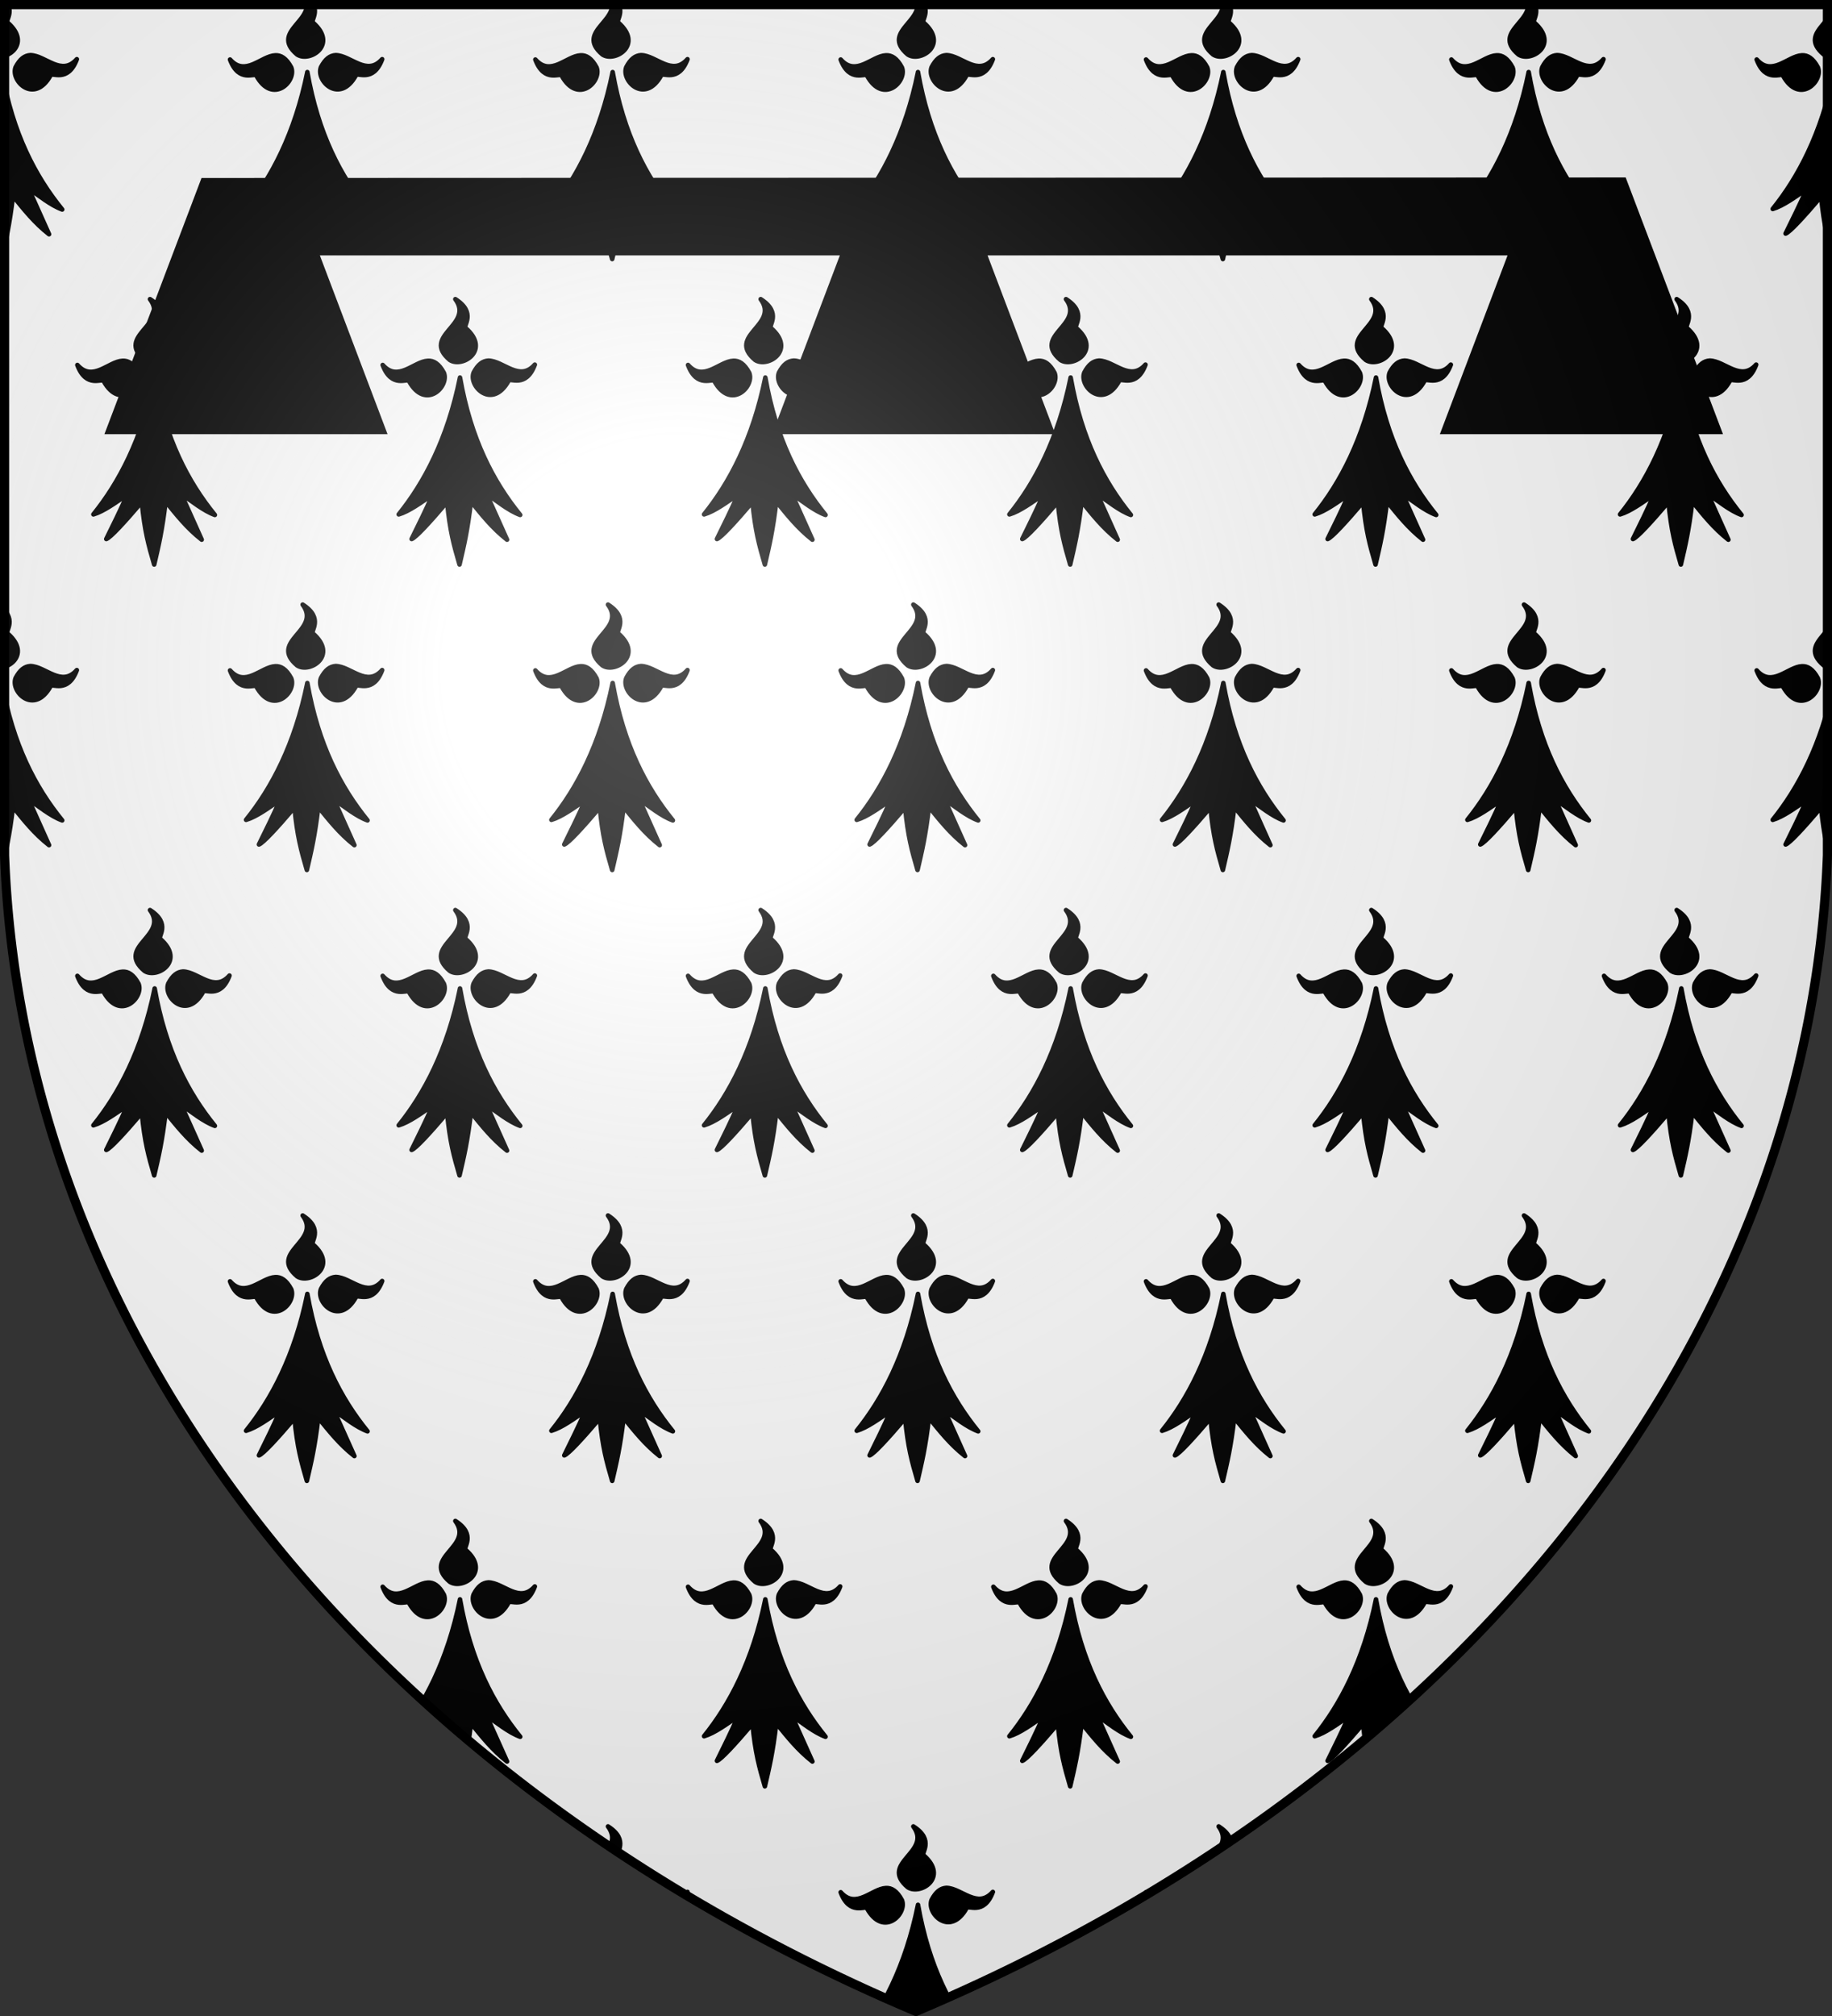
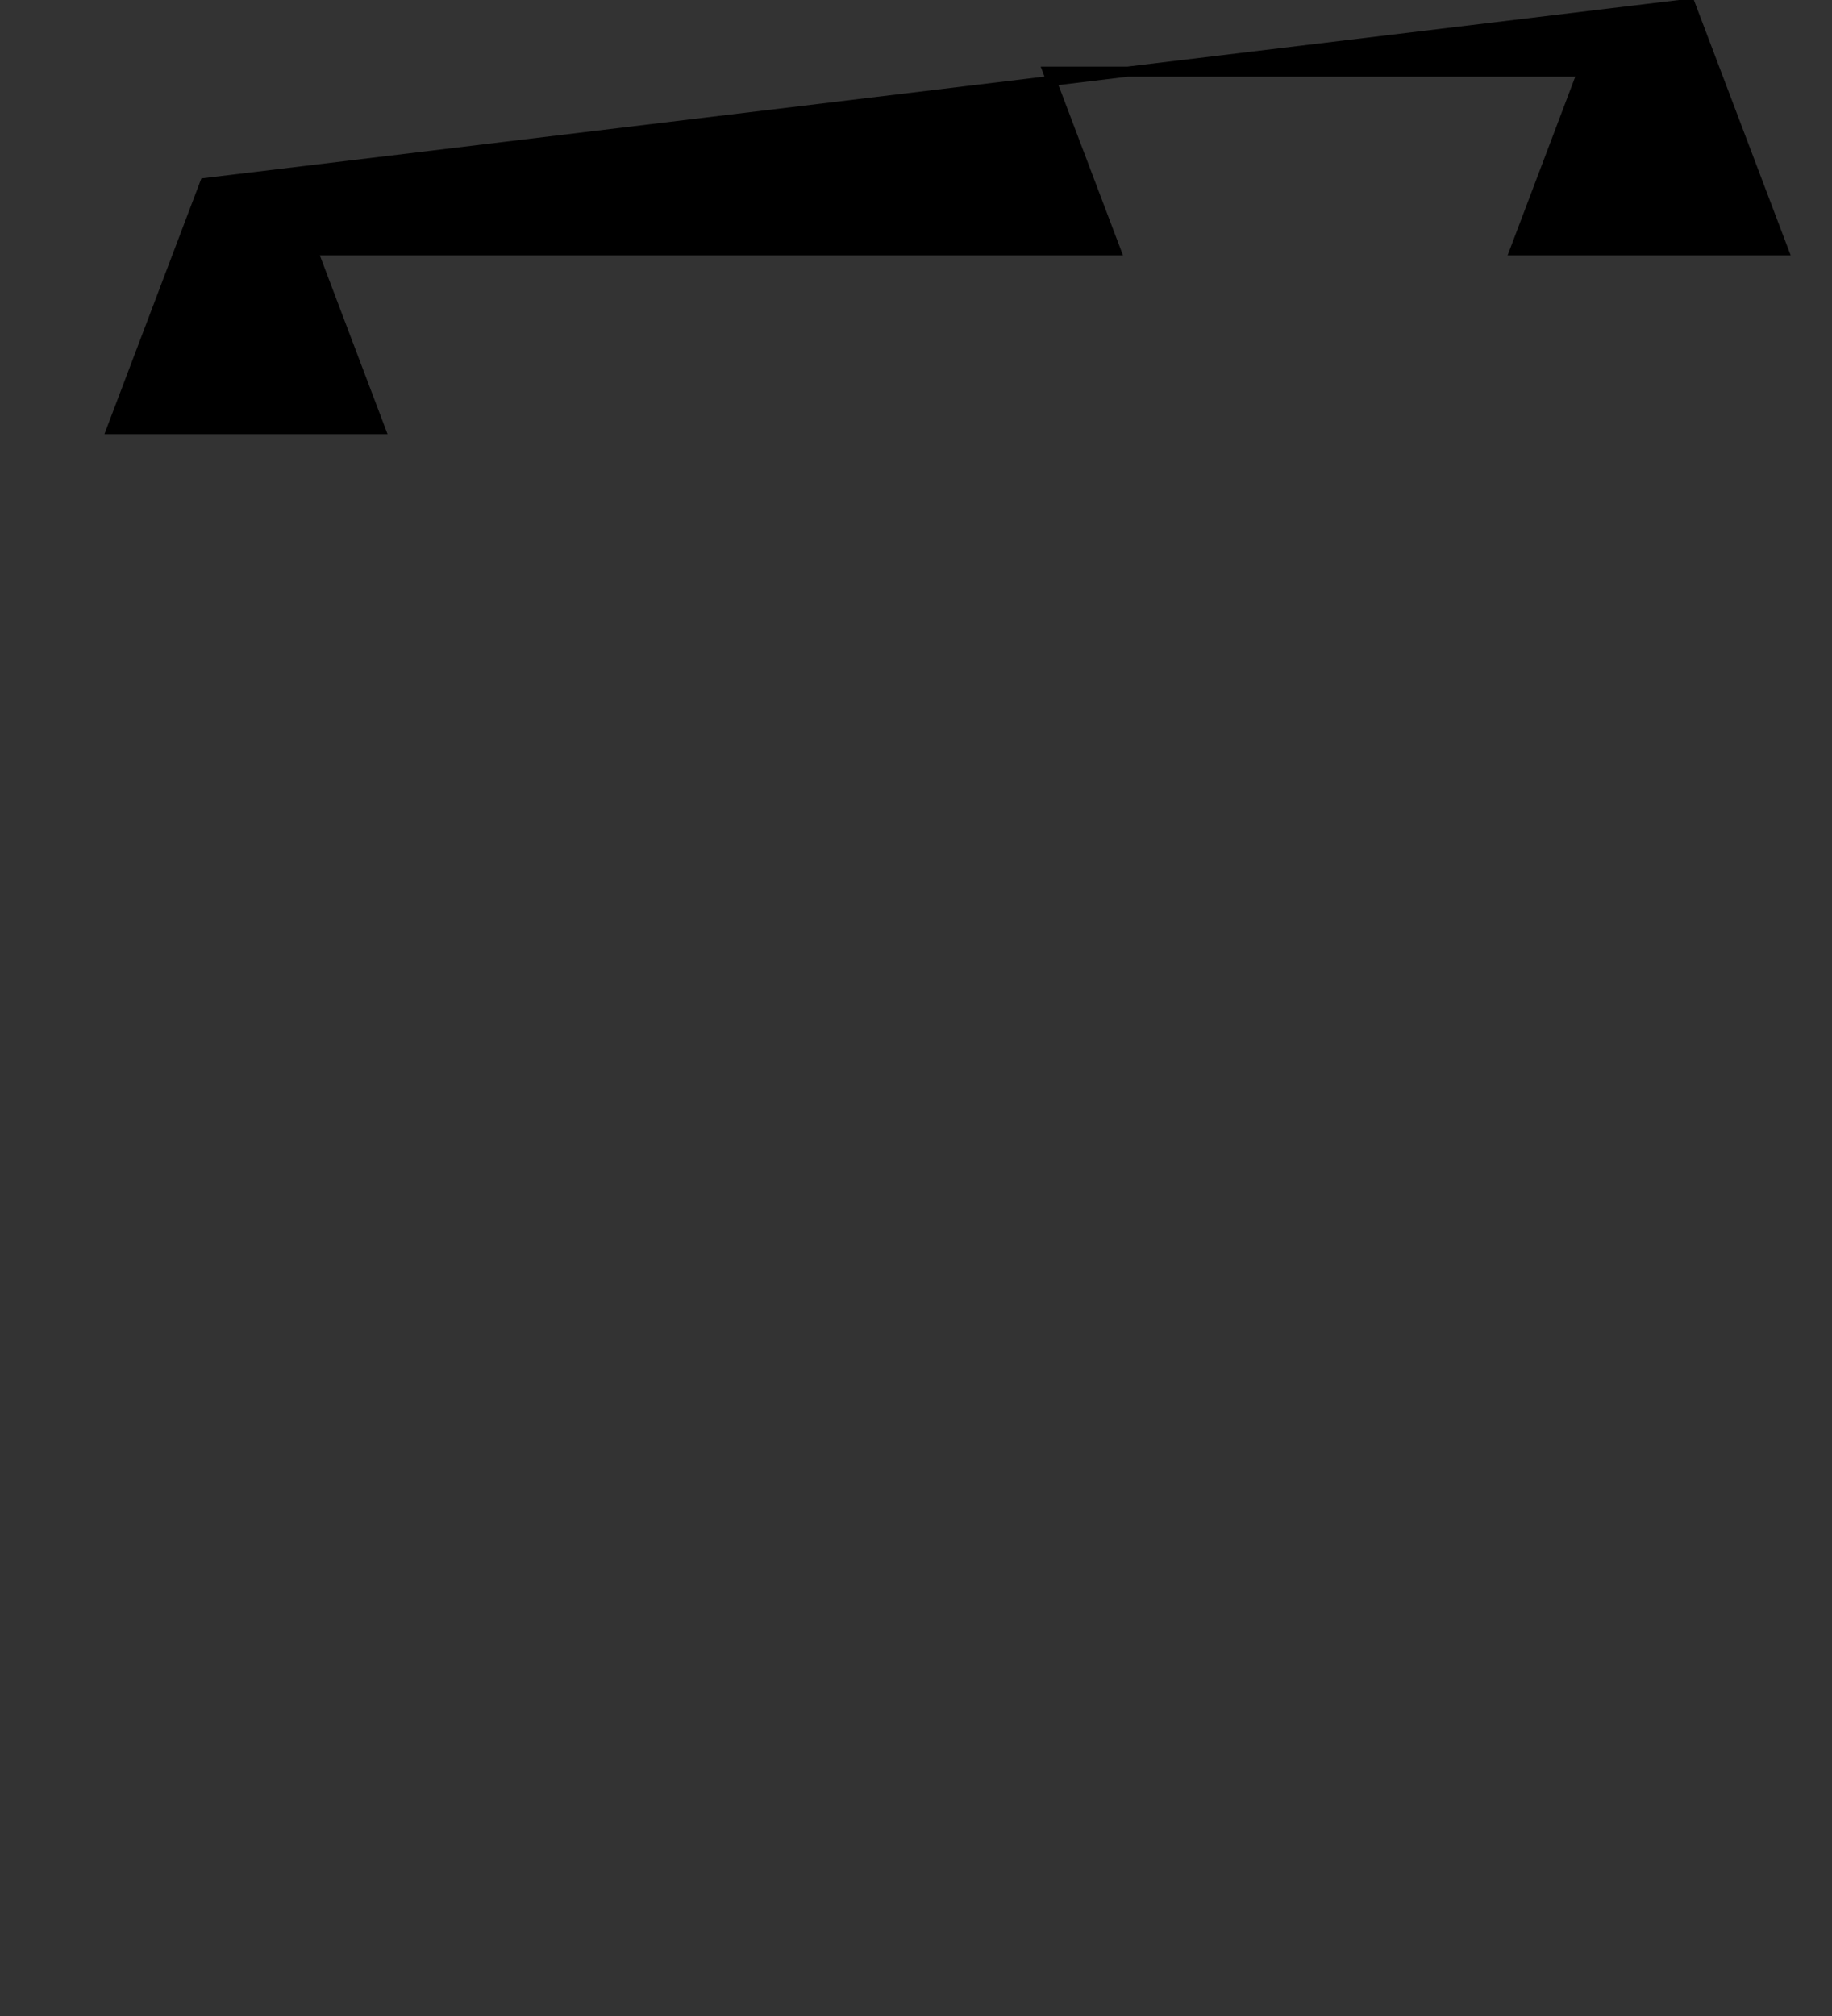
<svg xmlns="http://www.w3.org/2000/svg" xmlns:xlink="http://www.w3.org/1999/xlink" width="600" height="660">
  <rect width="100%" height="100%" fill="#333333" stroke="none" />
  <defs>
    <radialGradient id="g" cx="221" cy="226" r="300" fx="221" fy="226" gradientTransform="matrix(1.353 0 0 1.349 -77 -85)" gradientUnits="userSpaceOnUse">
      <stop stop-color="#FFF" stop-opacity=".31" />
      <stop offset=".19" stop-color="#FFF" stop-opacity=".25" />
      <stop offset=".6" stop-color="#6B6B6B" stop-opacity=".13" />
      <stop offset="1" stop-opacity=".13" />
    </radialGradient>
    <clipPath id="b">
-       <path id="a" d="M1.5 1.5h597V280A570 445 0 0 1 300 658.5 570 445 0 0 1 1.5 280Z" />
-     </clipPath>
+       </clipPath>
  </defs>
  <use xlink:href="#a" fill="#FFF" />
  <g stroke="#000">
    <g clip-path="url(#b)">
      <g id="f">
-         <path id="c" stroke-linejoin="round" stroke-width="1.5" d="M-.87-2.06c6.3 8.48-11.33 11.88-1.82 19.9 4.06 2.73 13.51-3.18 5.19-10.43-1.08-.62 3.75-4.92-3.37-9.47Zm-8.97 20.18c-4.66.22-9.8 7.08-14.82 1.37 2.93 7.88 8.25 4.11 8.63 5.28 5.33 9.63 13.2 1.83 11.41-2.69-1.65-3.07-3.4-4.05-5.22-3.96Zm19.79-.06c-1.9.13-3.39 1.22-4.82 3.91-1.8 4.51 6.11 12.31 11.43 2.69.38-1.18 5.67 2.6 8.6-5.28-5.02 5.71-10.26-1.22-15.21-1.32ZM.66 23.62c-4.1 20.2-11.76 34.49-20.07 44.78 3.46-1.03 7.38-3.95 11.13-6.5-2.3 5.29-4.61 9.88-6.91 14.56 1.37-.5 5.72-5.2 11.63-12.13.92 9.52 2.19 14.02 4.06 20.47 1.49-6.44 2.57-10.86 3.75-20.65 3.56 4.37 7 8.77 11.81 12.53L9.31 61.65c3.49 2.42 7.36 5.58 11.06 6.93C11.59 57.79 4.19 43.82.65 23.61Z" />
        <g id="e">
          <g id="d">
            <use xlink:href="#c" x="100" />
            <use xlink:href="#c" x="200" />
            <use xlink:href="#c" x="300" />
          </g>
          <use xlink:href="#d" x="300" />
        </g>
        <use xlink:href="#e" x="-50" y="100" />
      </g>
      <use xlink:href="#f" y="200" />
      <use xlink:href="#f" y="400" />
      <use xlink:href="#e" y="600" />
    </g>
-     <path stroke-width="3.3" d="m67.14 59.92-30.55 80.57h87.95l-22.17-58.52h175.08l-22.18 58.52h87.96l-22.18-58.52h175.08l-22.17 58.52h87.95l-30.62-80.74z" />
+     <path stroke-width="3.3" d="m67.14 59.92-30.55 80.57h87.95l-22.17-58.52h175.08h87.96l-22.18-58.52h175.08l-22.17 58.52h87.95l-30.62-80.74z" />
    <use xlink:href="#a" fill="url(#g)" stroke-width="3" />
  </g>
</svg>